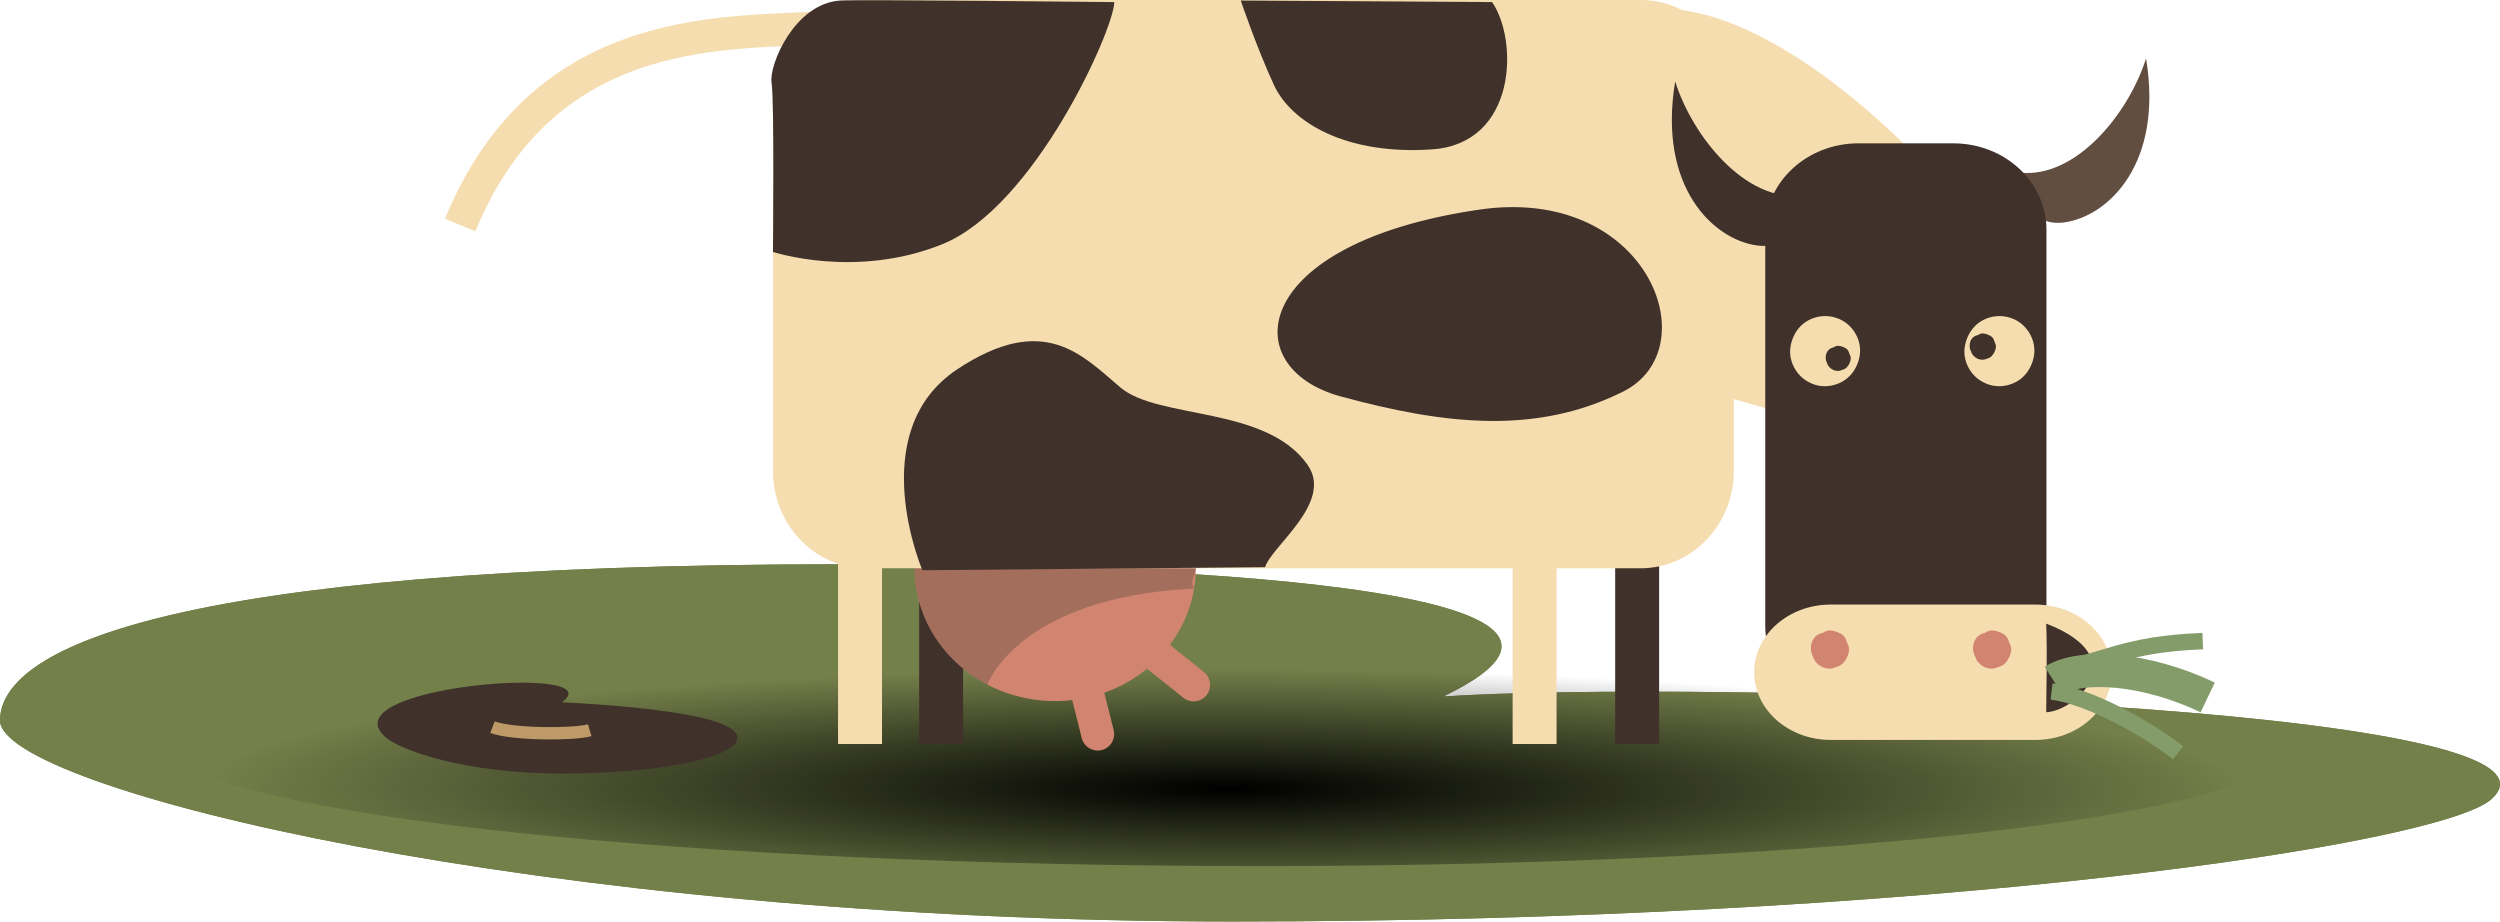
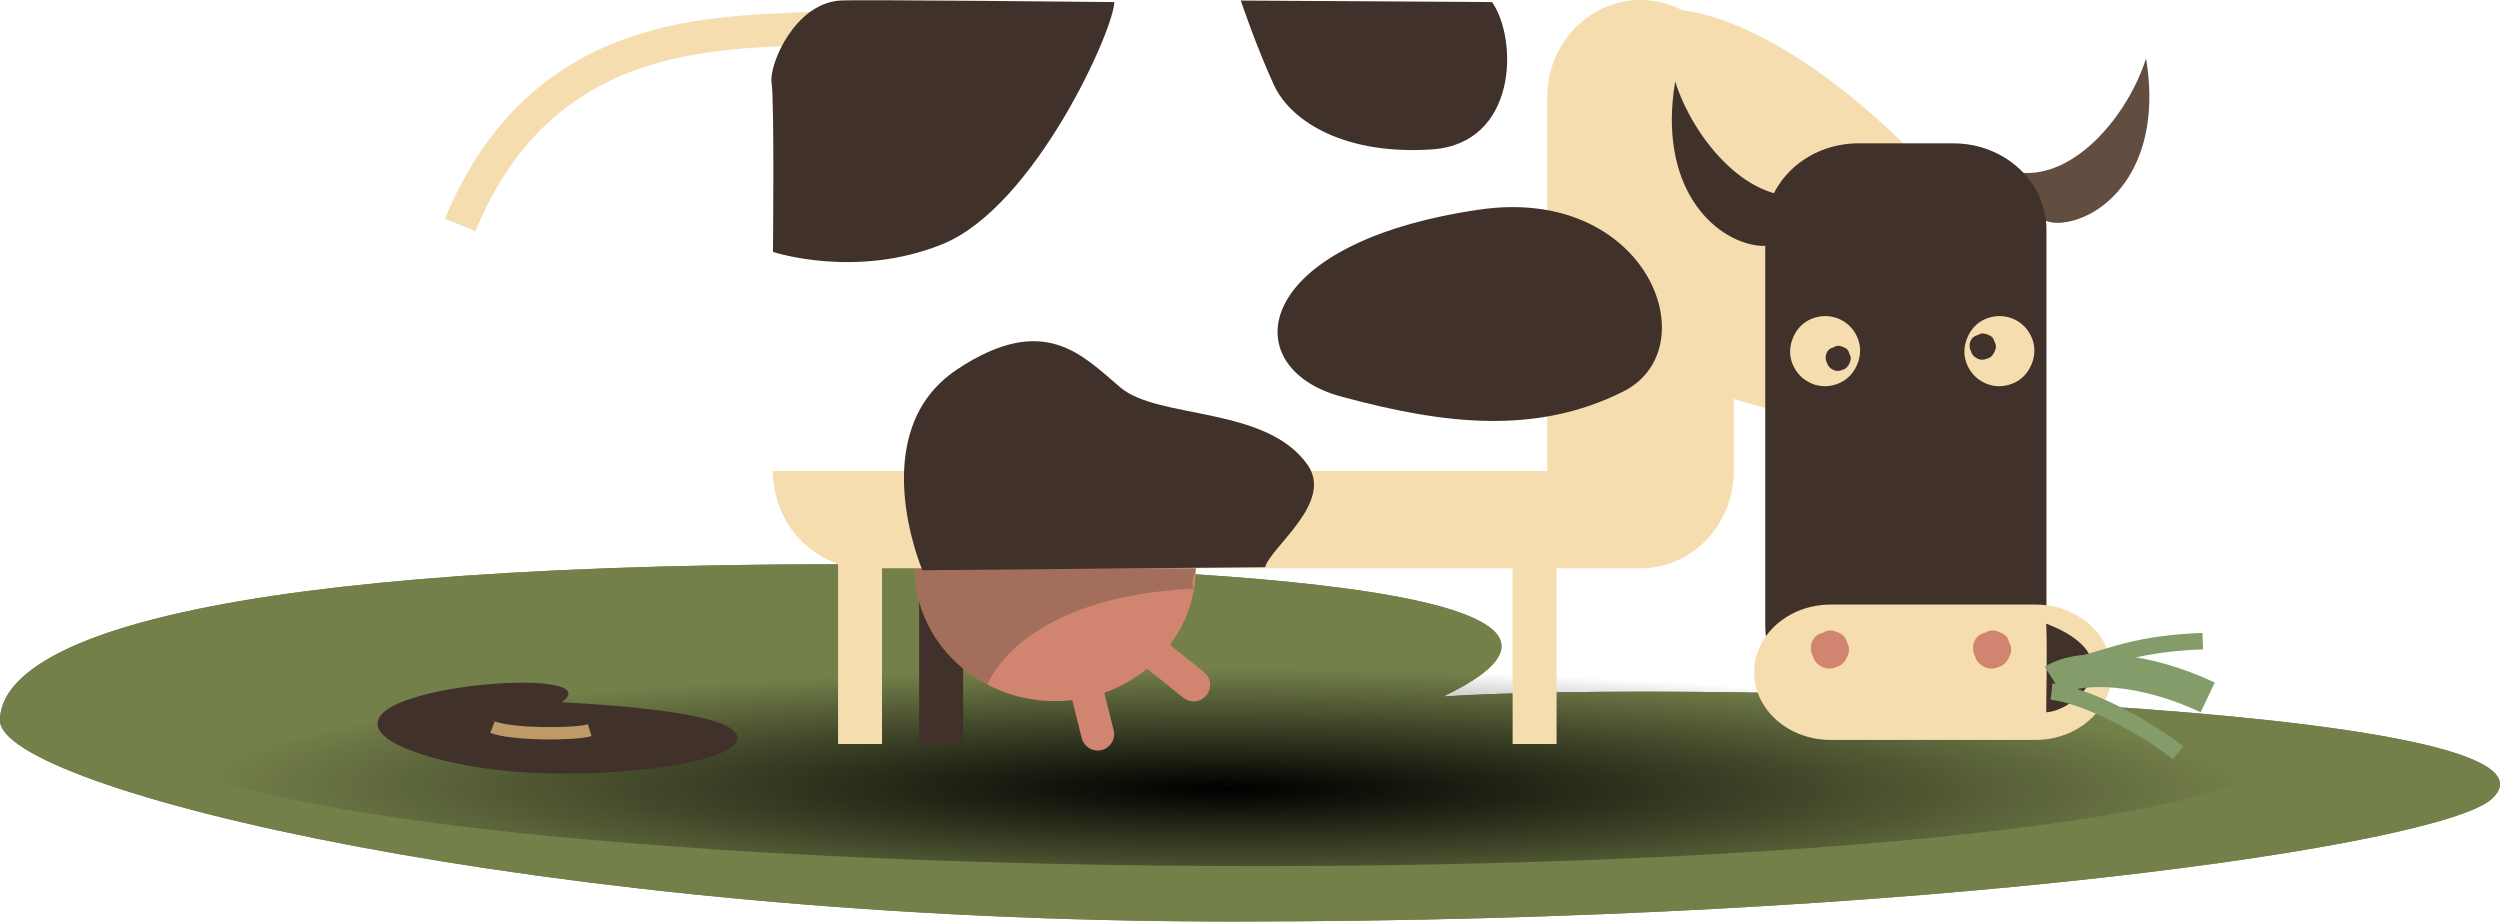
<svg xmlns="http://www.w3.org/2000/svg" version="1.1" id="Ebene_1" x="0px" y="0px" width="134.671px" height="49.642px" viewBox="32.933 14.989 134.671 49.642" enable-background="new 32.933 14.989 134.671 49.642" xml:space="preserve">
  <g id="Rathaus_Blieskastel">
</g>
  <g>
    <path fill="#74804A" d="M32.933,53.804c0,3.639,29.017,10.826,66.44,10.826s65.001-4.131,67.763-6.586   c5.737-5.104-42.88-6.434-56.458-5.536c13.55-6.478-20.459-7.126-32.209-7.126C41.045,45.383,32.933,50.166,32.933,53.804z" />
    <path fill="#74804A" d="M32.933,53.804c0,3.639,29.017,10.826,66.44,10.826s65.001-4.131,67.763-6.586   c5.737-5.104-42.88-6.434-56.458-5.536c13.55-6.478-20.459-7.126-32.209-7.126C41.045,45.383,32.933,50.166,32.933,53.804z" />
    <polygon fill="#40322A" points="45.531,61.566 45.531,61.566 44.746,61.566 44.746,61.566 44.746,61.566 44.746,61.566    45.531,61.566 45.531,61.566  " />
    <polygon fill="#40322A" points="43.963,61.566 43.963,61.566 44.746,61.566 44.746,61.566 44.746,61.566 44.746,61.566    43.963,61.566 43.963,61.566  " />
    <g>
      <path fill="none" stroke="#F5DDB0" stroke-width="1.773" d="M77.473,16.448c-4.875,0.443-15.098-0.638-19.752,10.662" />
      <path fill="#F5DDB0" d="M136.932,24.225c0,0-7.783-8.776-14.572-8.776c-1.325,0,0.001,19.208,0.166,19.705    c0.166,0.497,9.438,2.815,10.598,3.312C134.283,38.963,136.932,24.225,136.932,24.225z" />
      <radialGradient id="SVGID_1_" cx="-621.939" cy="6605.67" r="38.654" gradientTransform="matrix(-1.453 -0.005 -2.000000e-04 0.171 -803.32 -1075.198)" gradientUnits="userSpaceOnUse">
        <stop offset="0.006" style="stop-color:#000000" />
        <stop offset="0.982" style="stop-color:#000000;stop-opacity:0" />
      </radialGradient>
      <path fill="url(#SVGID_1_)" d="M41.768,54.935c-0.006,3.586,25.518,6.587,57.002,6.705c31.498,0.127,57.027-2.688,57.035-6.271    c0.002-3.582-25.512-6.588-57.008-6.709C67.305,48.543,41.778,51.347,41.768,54.935z" />
-       <rect x="119.94" y="43.076" fill="#40322A" width="2.367" height="11.992" />
      <rect x="82.446" y="43.076" fill="#40322A" width="2.368" height="11.992" />
      <ellipse fill="#D18470" cx="89.774" cy="45.576" rx="7.574" ry="7.18" />
      <path opacity="0.41" fill="#624E41" d="M97.258,46.695c-0.26-0.408,0.09-0.738,0.09-1.119c0-3.965-3.391-7.179-7.572-7.179    c-4.185,0-7.576,3.214-7.576,7.179c0,2.711,1.586,5.072,3.925,6.294C86.124,51.87,87.762,47.154,97.258,46.695z" />
-       <path fill="#F5DDB0" d="M74.572,40.361c0,2.894,2.251,5.241,5.024,5.241h41.709c2.775,0,5.025-2.347,5.025-5.241V20.229    c0-2.894-2.25-5.241-5.025-5.241H79.596c-2.773,0-5.024,2.347-5.024,5.241V40.361z" />
+       <path fill="#F5DDB0" d="M74.572,40.361c0,2.894,2.251,5.241,5.024,5.241h41.709c2.775,0,5.025-2.347,5.025-5.241V20.229    c0-2.894-2.25-5.241-5.025-5.241c-2.773,0-5.024,2.347-5.024,5.241V40.361z" />
      <rect x="114.416" y="43.076" fill="#F5DDB0" width="2.367" height="11.992" />
      <rect x="78.078" y="43.076" fill="#F5DDB0" width="2.368" height="11.992" />
      <path fill="#40322A" d="M113.309,15.101c1.42,2.052,1.344,7.62-3.232,7.935s-7.575-1.42-8.521-3.472    c-0.945-2.051-1.785-4.546-1.785-4.546L113.309,15.101z" />
      <path fill="#40322A" d="M101.082,45.543c0.316-1.104,3.692-3.482,2.299-5.497c-2.217-3.2-8.043-2.449-10.094-4.185    s-4.109-4.073-8.779-0.985c-5.088,3.364-1.887,10.831-1.887,10.831L101.082,45.543z" />
      <path fill="#40322A" d="M92.958,15.101c0,1.42-4.275,11.031-9.271,13.046c-4.678,1.888-9.116,0.411-9.116,0.411    s0.083-8.111-0.075-9.109c-0.152-0.954,1.231-4.267,3.693-4.431C79.135,14.956,92.958,15.101,92.958,15.101z" />
      <path fill="#40322A" d="M112.627,26.28c9.066-1.321,12.385,7.483,7.74,9.804s-9.545,1.806-15.221,0.257    C99.471,34.793,100.244,28.085,112.627,26.28z" />
      <path fill="#D18470" d="M92.214,47.871c-0.305,0.383-0.244,0.94,0.14,1.246l4.326,3.459c0.383,0.306,0.939,0.244,1.246-0.139l0,0    c0.305-0.383,0.244-0.94-0.139-1.246l-4.327-3.459C93.078,47.427,92.52,47.488,92.214,47.871L92.214,47.871z" />
      <path fill="#D18470" d="M91.205,54.747c0.119,0.476,0.6,0.763,1.074,0.646l0,0c0.477-0.119,0.764-0.601,0.646-1.074l-0.861-3.439    c-0.119-0.475-0.599-0.764-1.074-0.646l0,0c-0.475,0.119-0.764,0.602-0.646,1.075L91.205,54.747z" />
      <g>
        <path fill="#624E41" d="M141.752,24.289c2.998,0.315,5.839-3.156,6.785-6.154c0.947,5.681-2.051,8.521-4.418,8.836     S141.752,24.289,141.752,24.289z" />
        <path fill="#40322A" d="M129.957,25.531c-2.998,0.315-5.838-3.156-6.785-6.154c-0.947,5.681,2.051,8.521,4.418,8.836     S129.957,25.531,129.957,25.531z" />
        <path fill="#40322A" d="M128.024,48.697c0,2.565,2.25,4.645,5.025,4.645h5.1c2.774,0,5.023-2.079,5.023-4.645V27.355     c0-2.565-2.249-4.645-5.023-4.645h-5.1c-2.775,0-5.025,2.08-5.025,4.645V48.697z" />
        <g>
          <path fill="#F5DDB0" d="M142.364,34.627c0.193-0.459,0.219-0.949,0.025-1.429c-0.196-0.475-0.547-0.838-1.006-1.031      c-0.488-0.204-0.993-0.199-1.471-0.007c-0.479,0.197-0.809,0.56-1.002,1.02c-0.191,0.458-0.221,0.949-0.023,1.426      c0.195,0.479,0.546,0.842,1.035,1.046c0.459,0.193,0.964,0.188,1.44-0.008C141.838,35.448,142.172,35.085,142.364,34.627z" />
        </g>
        <g>
          <path fill="#40322A" d="M140.388,33.914c0.083-0.199,0.089-0.335-0.017-0.521c-0.053-0.207-0.152-0.296-0.352-0.378      c-0.155-0.065-0.371-0.11-0.518,0.015c-0.207,0.053-0.339,0.138-0.422,0.335c-0.066,0.159-0.068,0.391,0.041,0.575      c0.029,0.151,0.196,0.312,0.354,0.377c0.197,0.083,0.346,0.055,0.514-0.013C140.198,34.252,140.322,34.072,140.388,33.914z" />
        </g>
        <g>
          <path fill="#F5DDB0" d="M132.975,34.627c0.193-0.459,0.219-0.949,0.026-1.429c-0.196-0.475-0.548-0.838-1.007-1.031      c-0.488-0.204-0.992-0.199-1.471-0.007c-0.479,0.197-0.809,0.56-1.002,1.02c-0.19,0.458-0.221,0.949-0.023,1.426      c0.196,0.479,0.546,0.842,1.035,1.046c0.459,0.193,0.965,0.188,1.441-0.008C132.45,35.448,132.783,35.085,132.975,34.627z" />
        </g>
        <g>
          <path fill="#40322A" d="M132.572,34.537c0.079-0.19,0.085-0.32-0.017-0.497c-0.05-0.198-0.145-0.283-0.336-0.361      c-0.146-0.062-0.354-0.104-0.492,0.014c-0.199,0.05-0.324,0.132-0.404,0.321c-0.064,0.151-0.064,0.373,0.04,0.548      c0.028,0.145,0.187,0.297,0.337,0.361c0.189,0.079,0.33,0.052,0.49-0.013C132.389,34.86,132.508,34.688,132.572,34.537z" />
        </g>
        <path fill="#F5DDB0" d="M127.428,51.202c0,2.013,1.846,3.646,4.125,3.646h11.018c2.278,0,4.125-1.633,4.125-3.646l0,0     c0-2.015-1.847-3.646-4.125-3.646h-11.018C129.274,47.555,127.428,49.187,127.428,51.202L127.428,51.202z" />
        <g>
          <path fill="#D18470" d="M132.449,50.349c0.121-0.289,0.129-0.487-0.025-0.756c-0.076-0.301-0.221-0.432-0.508-0.551      c-0.227-0.094-0.541-0.158-0.752,0.021c-0.302,0.076-0.493,0.201-0.613,0.488c-0.098,0.23-0.1,0.567,0.06,0.834      c0.042,0.22,0.284,0.451,0.513,0.549c0.287,0.119,0.504,0.08,0.746-0.02C132.172,50.838,132.354,50.578,132.449,50.349z" />
        </g>
        <g>
          <path fill="#D18470" d="M141.184,50.349c0.121-0.289,0.129-0.487-0.024-0.756c-0.076-0.301-0.221-0.432-0.509-0.551      c-0.227-0.094-0.541-0.158-0.752,0.021c-0.302,0.076-0.492,0.201-0.613,0.488c-0.098,0.23-0.1,0.567,0.06,0.834      c0.042,0.22,0.284,0.451,0.514,0.549c0.286,0.119,0.503,0.08,0.746-0.02C140.906,50.838,141.088,50.578,141.184,50.349z" />
        </g>
        <path fill="#40322A" d="M143.159,48.582c4.773,1.832,1.569,4.709,0,4.775C143.159,52.31,143.223,50.151,143.159,48.582z" />
        <path fill="none" stroke="#839C6A" stroke-width="0.886" d="M150.262,55.54c-1.848-1.45-4.951-3.087-6.813-3.3" />
        <path fill="none" stroke="#839C6A" stroke-width="0.886" d="M143.781,51.039c2.506-0.396,3.553-1.354,7.811-1.514" />
        <path fill="none" stroke="#839C6A" stroke-width="1.773" d="M151.859,52.558c-3.354-1.596-6.848-1.831-8.304-0.904" />
      </g>
      <path fill="#40322A" d="M53.748,54.739c0.818,0.677,4.232,1.921,9.453,1.921c5.223,0,9.455-0.86,9.455-1.921    c0-1.06-4.191-1.644-9.455-1.921C66.091,50.722,50.38,51.951,53.748,54.739z" />
      <path fill="none" stroke="#BD9A68" stroke-width="0.665" d="M64.701,54.323c-0.818,0.245-4.174,0.245-5.238-0.163" />
    </g>
  </g>
</svg>